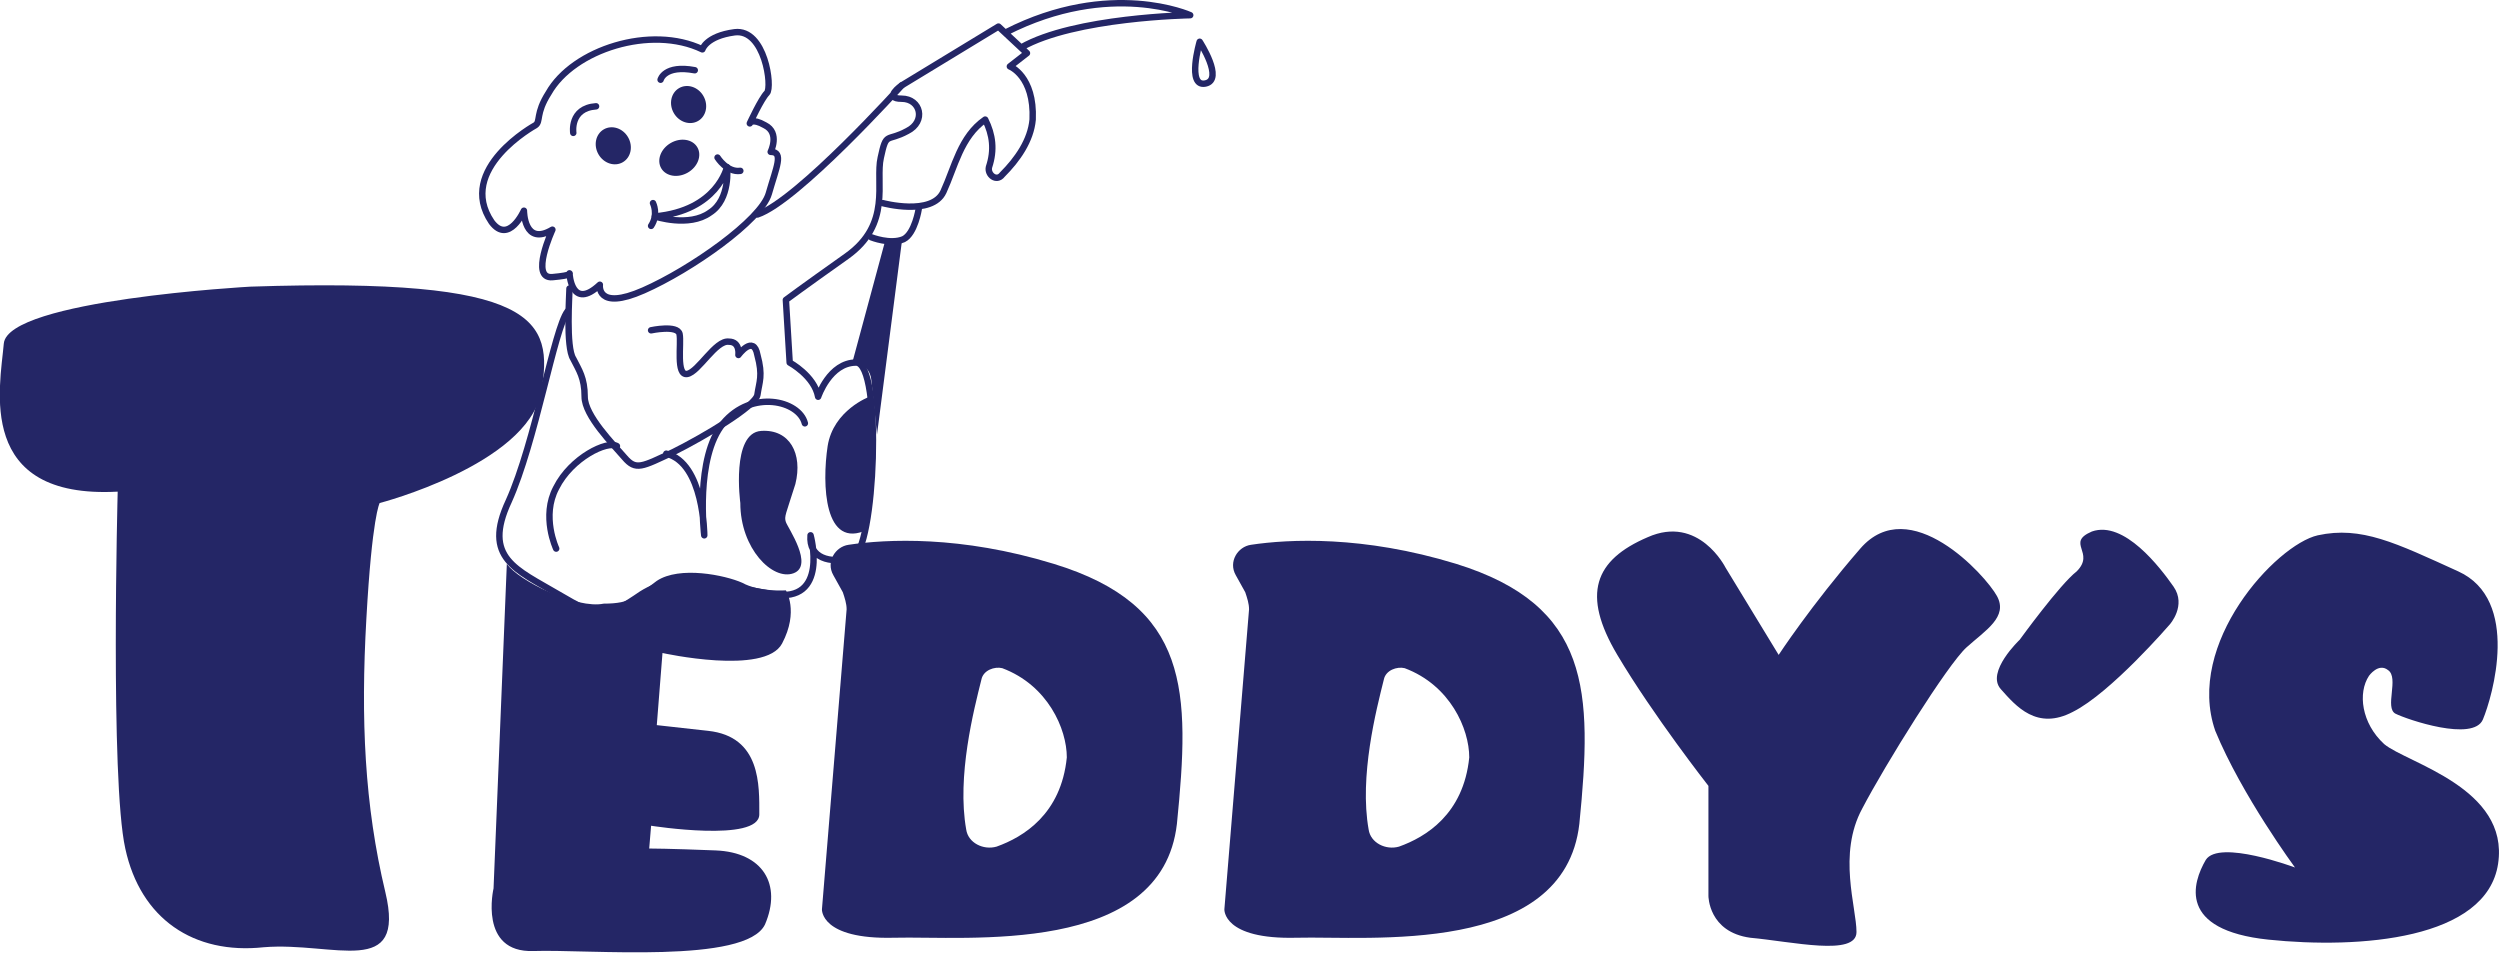
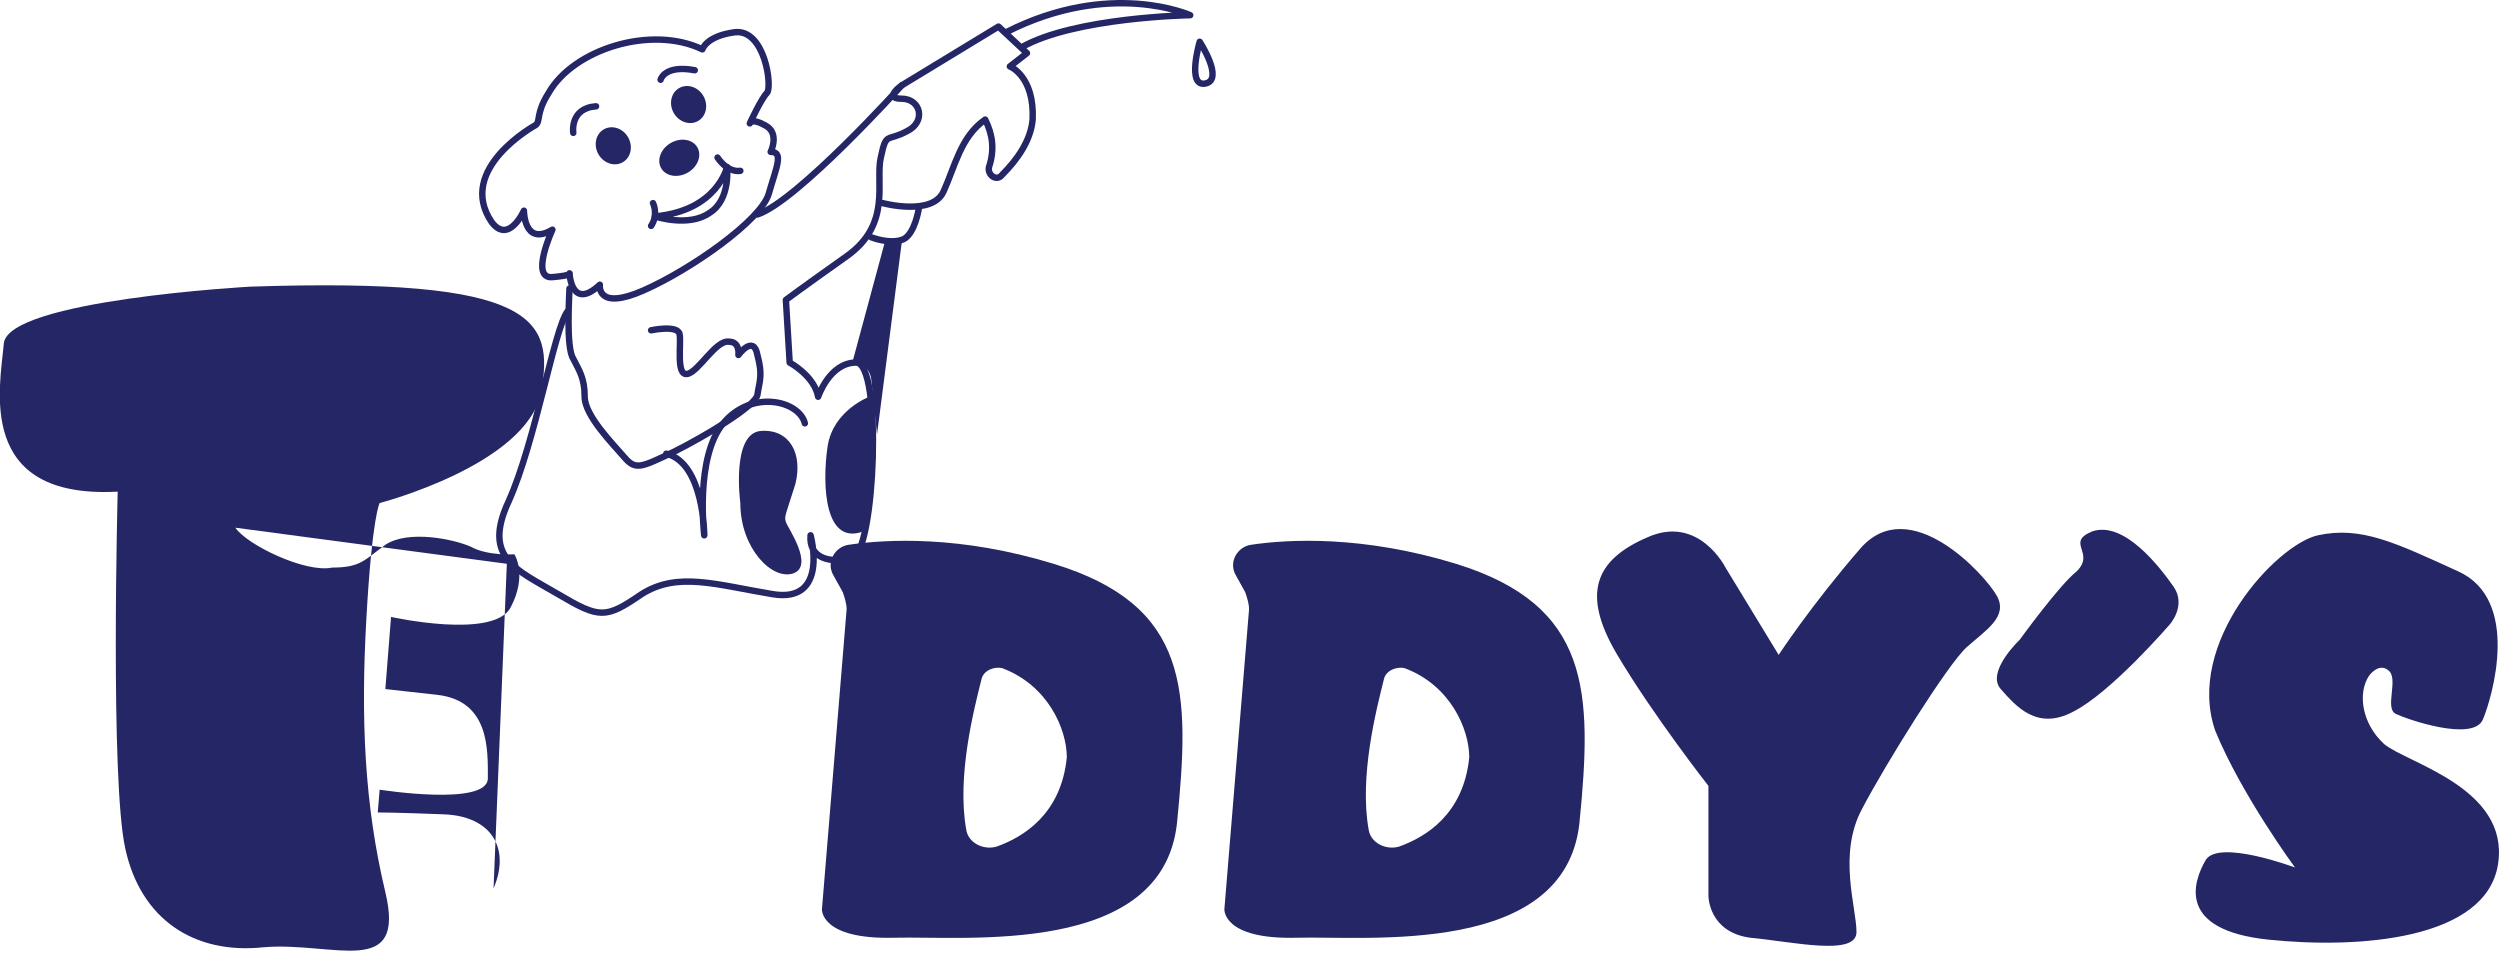
<svg xmlns="http://www.w3.org/2000/svg" xml:space="preserve" id="Слой_1" x="0" y="0" style="enable-background:new 0 0 131.7 50.2" version="1.1" viewBox="0 0 131.7 50.2">
  <style type="text/css">.st0{stroke-linejoin:round}.st0,.st1{fill:none;stroke:#242666;stroke-width:.339;stroke-linecap:round;stroke-miterlimit:10}.st2{fill:#242666}</style>
  <g id="_x31_3367">
    <g>
      <path d="M37 2.6s.2-.7 1.7-.9c1.6-.2 2 2.9 1.7 3.2-.3.3-.9 1.6-.9 1.6s.1-.3.8.1c.8.4.3 1.4.3 1.4.7 0 .3.8-.1 2.2-.4 1.4-4.1 4-6.6 5.1-2.5 1.1-2.3-.3-2.3-.3-1.5 1.4-1.6-.6-1.6-.6s.2.1-.9.2c-1.2.1 0-2.5 0-2.5-1.5.9-1.5-1-1.5-1s-.8 1.8-1.7.6c-1.9-2.8 2.3-5.1 2.3-5.1.3-.2 0-.6.7-1.7 1.3-2.3 5.4-3.6 8.1-2.3z" class="st0" />
      <path d="M30.2 7s-.2-1.3 1.2-1.4M34.8 4.2s.2-.8 1.8-.5" class="st1" />
      <path d="M38.3 8.8s-.5 2.3-3.8 2.6c0 0 1.8.6 2.9-.2 1.1-.7.9-2.4.9-2.4z" class="st0" />
      <path d="M34.4 10.7s.3.6-.1 1.2M37.8 8.3s.5.8 1.2.7" class="st1" />
      <ellipse cx="32.3" cy="7.7" class="st2" rx=".9" ry="1" transform="rotate(-30 32.268 7.676)" />
      <ellipse cx="36.3" cy="5.5" class="st2" rx=".9" ry="1" transform="rotate(-30 36.3 5.549)" />
      <ellipse cx="35.8" cy="8.3" class="st2" rx="1.1" ry=".9" transform="rotate(-30 35.815 8.335)" />
      <path d="M39.9 11.3c2.1-.7 7.6-6.8 7.6-6.8s-1 .7 0 .7 1.3 1.2.3 1.7c-1.1.6-1.1 0-1.4 1.4-.3 1.3.6 3.5-1.8 5.2s-3.2 2.3-3.2 2.3l.2 3.3s1.3.7 1.5 1.8c0 0 .6-1.8 2-1.8s1 10-.2 10.3c-1.2.3-2.3 0-2.2-1.2 0 0 1 3.6-2 3.1s-5-1.2-6.9 0c-1.9 1.3-2.2 1.3-4.4 0s-4-1.9-2.6-4.9c1.4-3.1 2.4-9.1 3.1-10" class="st0" />
      <path d="M46.5 10.7s2.6.7 3.2-.6.9-2.9 2.2-3.8c.4.8.5 1.6.2 2.5-.1.4.4.8.7.4.8-.8 1.5-1.8 1.6-2.9.1-2.3-1.2-2.8-1.2-2.8l.9-.7-1.5-1.4-5.1 3.1M53 1.7c5.5-2.8 9.7-.9 9.7-.9s-6.1.1-8.9 1.7M63.2 2.2s-.7 2.4.3 2.2c1-.2-.3-2.2-.3-2.2zM34.3 17.4s1.4-.3 1.5.2c.1.5-.2 2.2.4 2.1.6-.1 1.5-1.8 2.2-1.7.6 0 .5.7.5.7s.8-1.1 1 0c.3 1.1.1 1.4 0 2.1-.1.6-2.8 2.2-4.4 3-1.7.8-2 1-2.6.3-.6-.7-2.1-2.2-2.1-3.2s-.3-1.4-.6-2c-.4-.6-.2-3.4-.2-3.7" class="st0" />
      <path d="M42.4 22.3c-.3-1.2-2.8-1.8-4.3 0s-1 5.9-1 5.9 0-3.8-2-4.3" class="st0" />
      <path d="M39 26.5s-.5-3.7 1.1-3.8c1.5-.1 2.2 1.2 1.8 2.8-.5 1.6-.6 1.7-.5 2 .1.3 1.5 2.3.4 2.7-1.1.4-2.8-1.3-2.8-3.7zM45.8 20.9s-1.9.7-2.2 2.6c-.3 2-.2 5.5 2.1 4.4 0 0 .4-5.1.3-5.9 0-.8-.2-1.1-.2-1.1z" class="st2" />
      <path d="M45.9 12.5s1 .4 1.7.1c.6-.3.8-1.6.8-1.6" class="st0" />
      <path d="m46.6 12.8-1.7 6.3s.9 0 1 .9c.1.9.3 2.9.3 2.9l1.3-10.1h-.9z" class="st2" />
-       <path d="M29.3 28.9s-.8-1.7 0-3.2c.8-1.6 2.7-2.5 3.2-2.2" class="st0" />
      <g>
-         <path d="M13.2 15.1s-12.8.7-13 3-1.5 8.2 6 7.8c0 0-.4 15.2.4 18.8.8 3.7 3.6 5.6 7.3 5.2 3.7-.3 7.5 1.7 6.4-2.9-1.1-4.6-1.3-9.1-1-14.4.3-5.4.7-6.1.7-6.1s7.7-2 8.5-5.8c.7-3.9-.2-6.1-15.3-5.6zM26.7 29.7 26 46.8s-.8 3.4 2.1 3.3 11.2.7 12.2-1.4c.9-2.1-.1-3.8-2.6-3.9-2.5-.1-3.5-.1-3.5-.1l.1-1.2s5.7.9 5.7-.6.1-4.1-2.7-4.4l-2.7-.3.3-3.8s5.4 1.2 6.3-.5c.9-1.7.2-2.8.2-2.8s-1.4.1-2.3-.4c-.9-.4-3.3-.9-4.5-.1-1.1.8-1.3 1.2-2.8 1.2-1.4.3-4.5-1.2-5.1-2.1z" class="st2" />
+         <path d="M13.2 15.1s-12.8.7-13 3-1.5 8.2 6 7.8c0 0-.4 15.2.4 18.8.8 3.7 3.6 5.6 7.3 5.2 3.7-.3 7.5 1.7 6.4-2.9-1.1-4.6-1.3-9.1-1-14.4.3-5.4.7-6.1.7-6.1s7.7-2 8.5-5.8c.7-3.9-.2-6.1-15.3-5.6zM26.7 29.7 26 46.8c.9-2.1-.1-3.8-2.6-3.9-2.5-.1-3.5-.1-3.5-.1l.1-1.2s5.7.9 5.7-.6.1-4.1-2.7-4.4l-2.7-.3.3-3.8s5.4 1.2 6.3-.5c.9-1.7.2-2.8.2-2.8s-1.4.1-2.3-.4c-.9-.4-3.3-.9-4.5-.1-1.1.8-1.3 1.2-2.8 1.2-1.4.3-4.5-1.2-5.1-2.1z" class="st2" />
        <g>
          <path d="M76.7 29.7c-4.9-1.5-8.8-1.3-10.8-1-.7.1-1.2.9-.8 1.6l.5.9c.1.3.2.6.2.9l-1.3 15.8s-.1 1.6 3.8 1.5c3.8-.1 14.1 1 14.9-6 .7-7 .6-11.5-6.5-13.7zm-3 14.9c-.7.2-1.5-.2-1.6-.9-.5-2.8.4-6.3.8-7.9.1-.5.7-.7 1.1-.6 2.4.9 3.4 3.2 3.4 4.7-.3 3-2.3 4.2-3.7 4.7z" class="st2" />
        </g>
        <g>
          <path d="M55.5 29.7c-4.9-1.5-8.8-1.3-10.8-1-.7.1-1.2.9-.8 1.6l.5.9c.1.3.2.6.2.9l-1.3 15.8s-.1 1.6 3.8 1.5c3.8-.1 14.1 1 14.9-6 .7-7 .7-11.5-6.5-13.7zm-3 14.9c-.7.2-1.5-.2-1.6-.9-.5-2.8.4-6.3.8-7.9.1-.5.7-.7 1.1-.6 2.4.9 3.4 3.2 3.4 4.7-.3 3-2.3 4.2-3.7 4.7z" class="st2" />
        </g>
        <path d="m93.7 34.5-2.8-4.6s-1.4-2.8-4.1-1.6c-2.8 1.2-3.5 3-1.6 6.2s4.8 6.9 4.8 6.9v5.8s0 1.9 2.2 2.2c2.2.2 5.6 1 5.6-.3s-1-4.1.3-6.5c1.2-2.3 4.5-7.6 5.5-8.5 1-.9 2.2-1.6 1.6-2.7s-4.6-5.5-7.2-2.5c-2.6 3-4.3 5.6-4.3 5.6zM106.4 33.7s-1.8 1.7-1 2.6c.8.9 1.9 2.2 3.8 1.2 2-1 5.1-4.6 5.1-4.6s.9-1 .2-2-2.6-3.5-4.3-2.9c-1.4.6.2 1.1-.8 2.1-.9.7-3 3.6-3 3.6zM124.8 35.6s.5-.7 1-.3c.6.4-.2 2 .4 2.3.6.3 4.1 1.5 4.6.3s2-6.3-1.3-7.8-5.1-2.4-7.4-1.9c-2.2.5-7 5.7-5.4 10.3 1.4 3.4 4.2 7.2 4.2 7.2s-4-1.5-4.7-.4c-.7 1.2-1.5 3.7 3.3 4.2s11.5 0 12.1-4-4.8-5.3-6-6.3c-1.2-1.1-1.4-2.7-.8-3.6z" class="st2" />
      </g>
    </g>
  </g>
</svg>